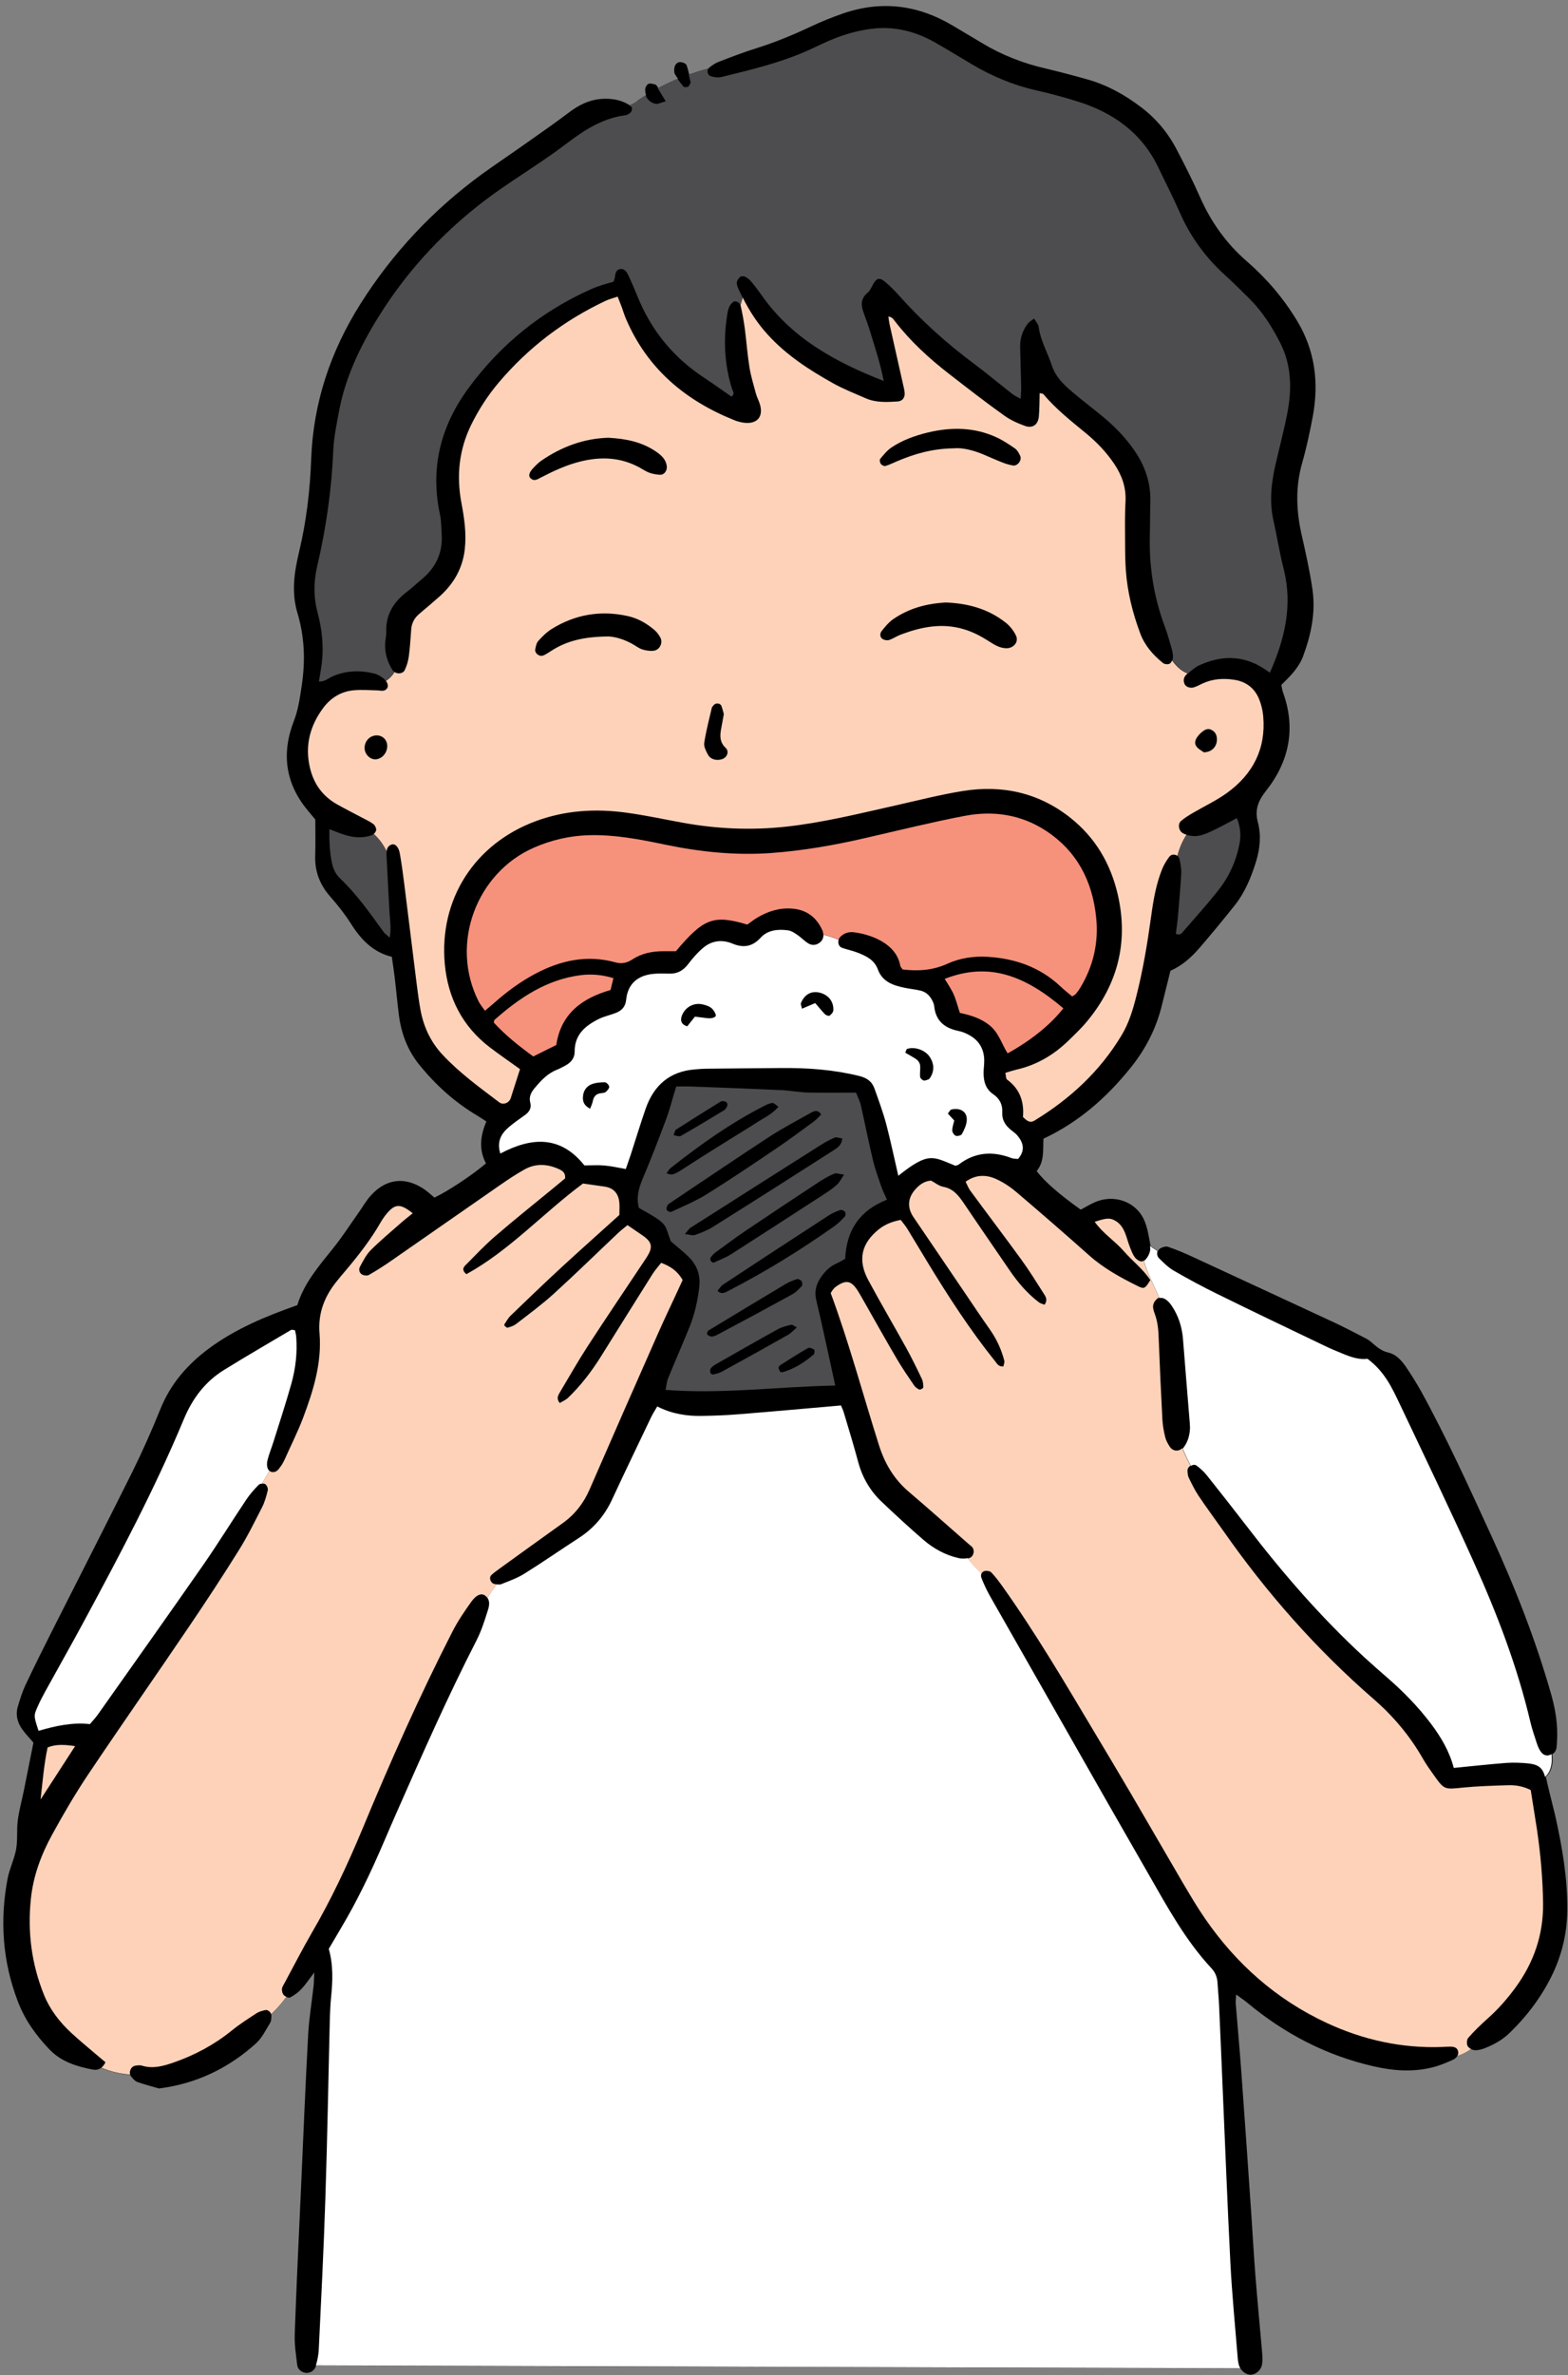
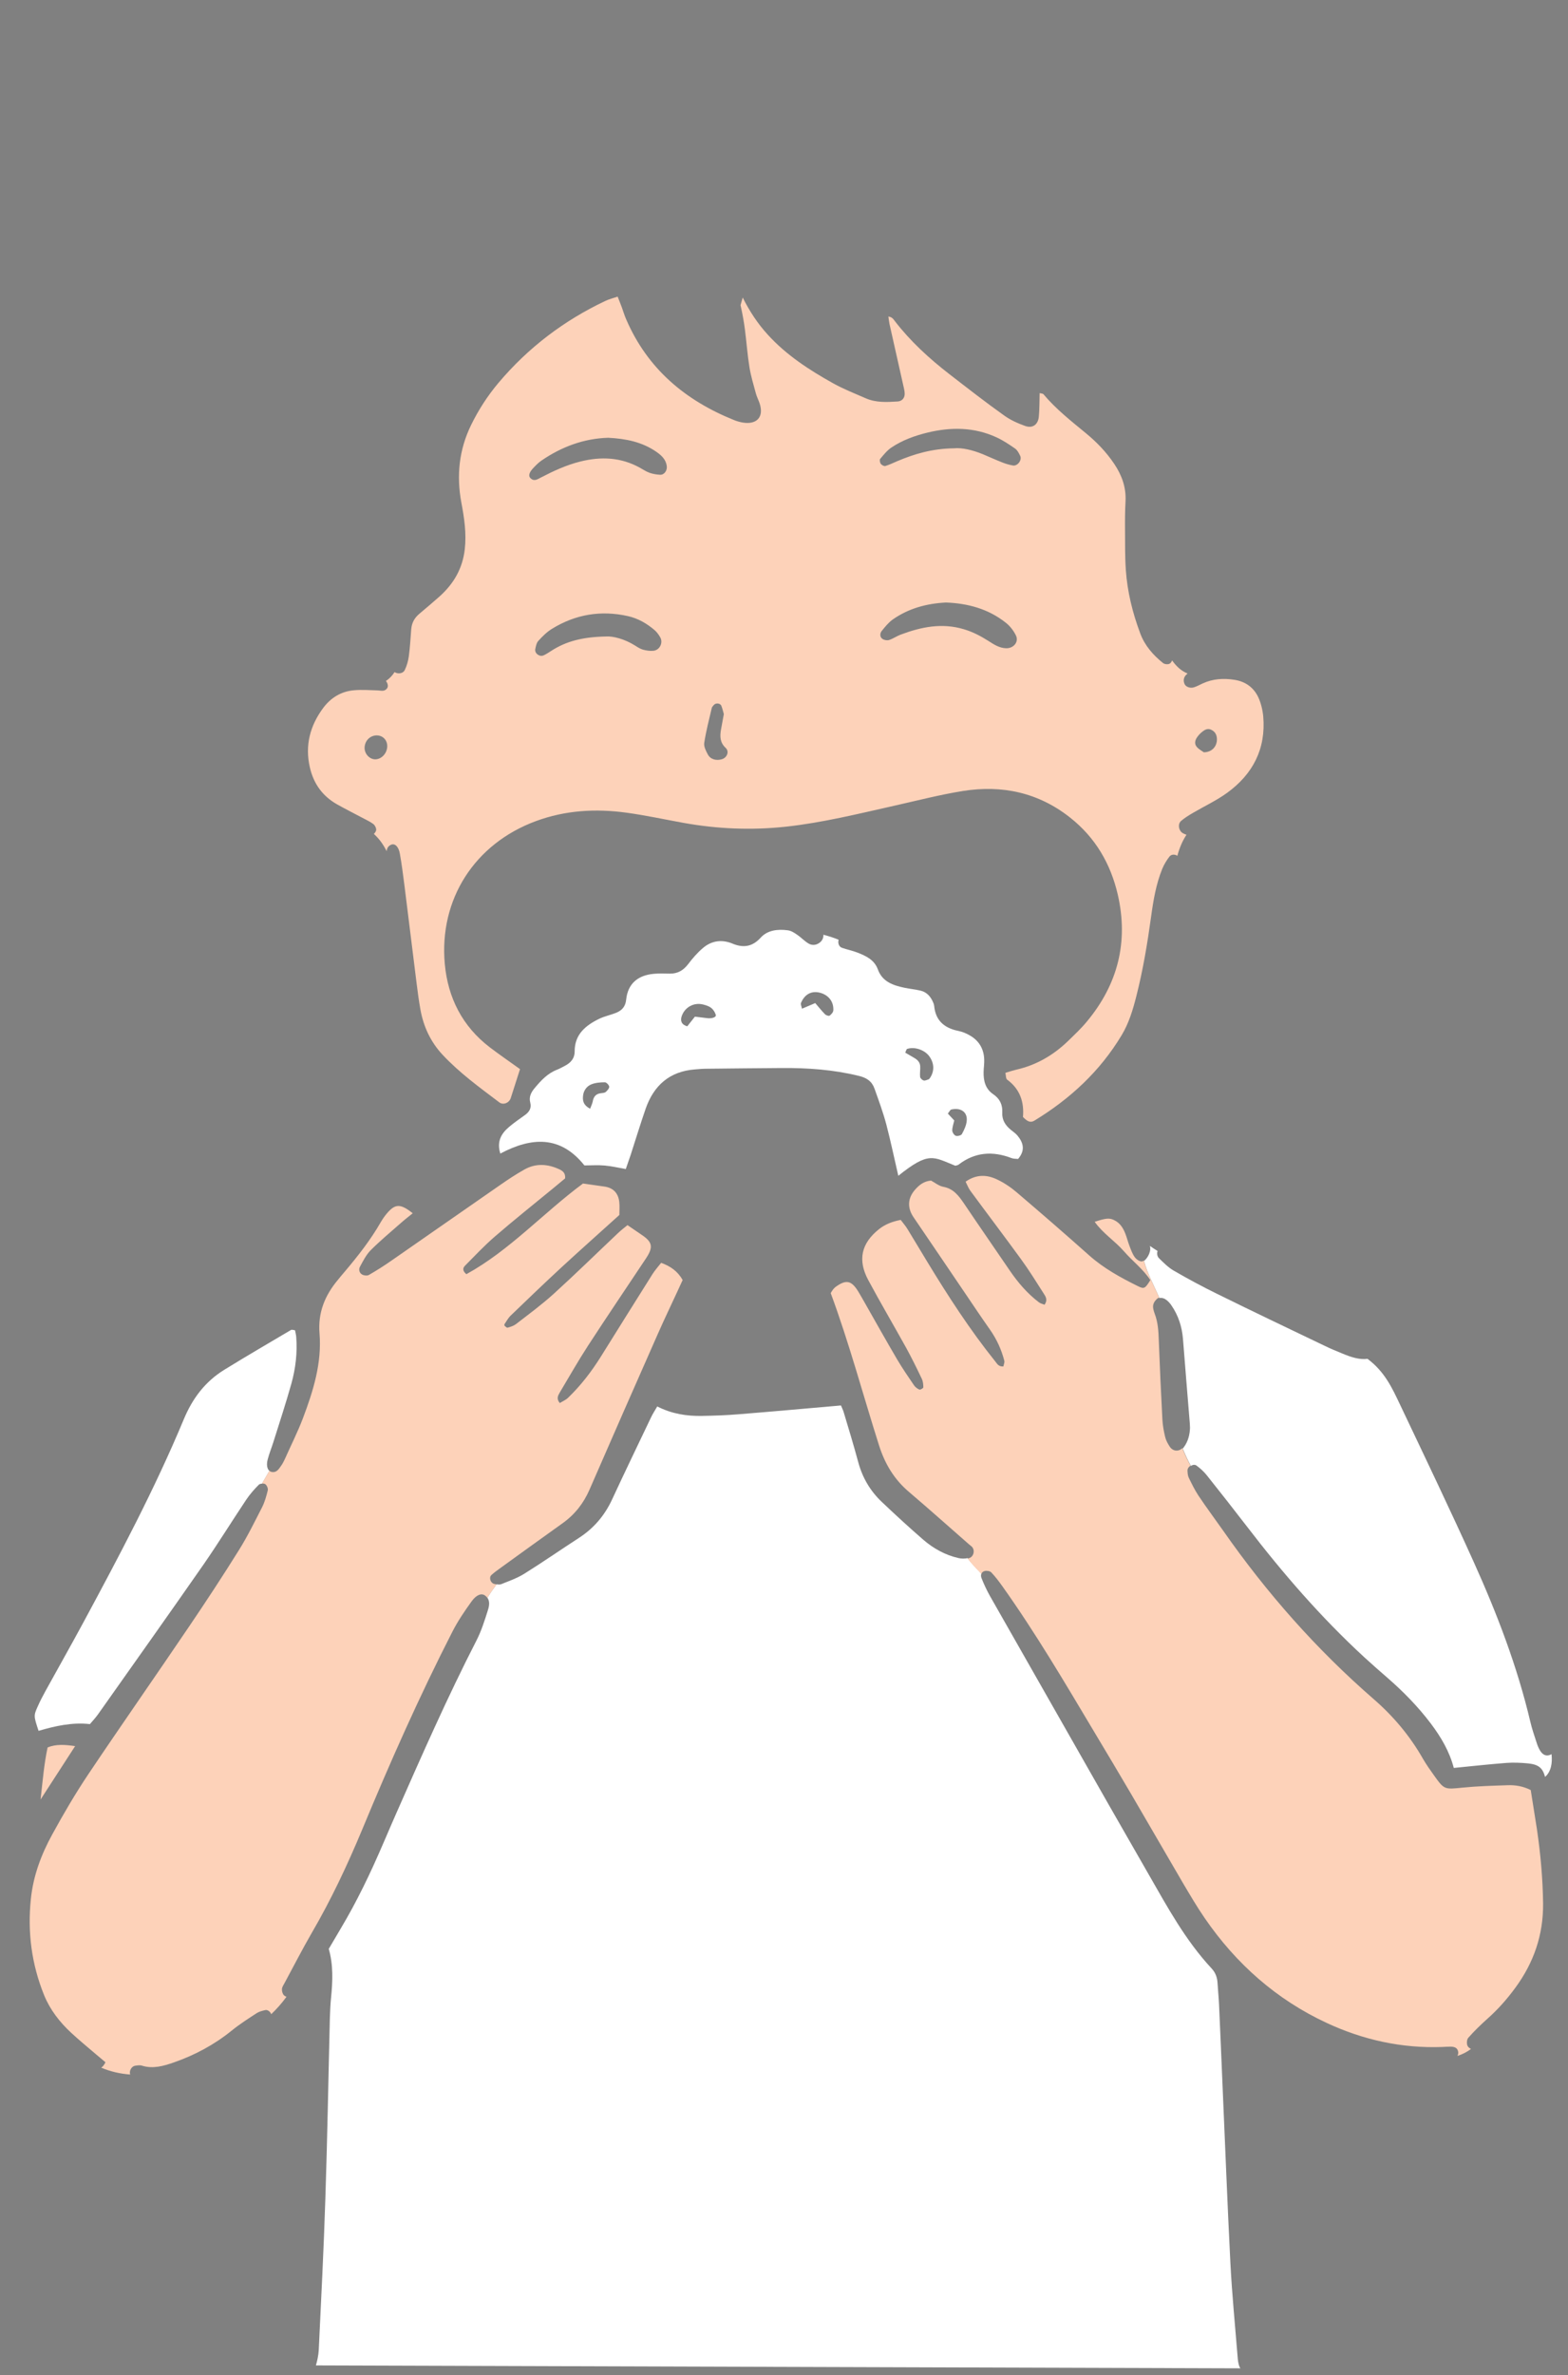
<svg xmlns="http://www.w3.org/2000/svg" height="236.3" preserveAspectRatio="xMidYMid meet" version="1.0" viewBox="-0.3 -0.6 156.1 236.3" width="156.1" zoomAndPan="magnify">
  <rect x="-0.3" y="-0.6" width="156.1" height="236.3" fill="#808080" stroke="none" />
  <g id="change1_1">
-     <path d="M155.73,189.42c-0.02,2.2-0.49,4.28-1.42,6.27c-1.06,2.25-2.53,4.21-4.31,5.94c-0.7,0.68-1.53,1.15-2.43,1.51 c-0.33,0.13-0.7,0.24-1.04,0.22c-0.12-0.01-0.27-0.05-0.4-0.12c0,0,0,0,0,0c-0.4,0.3-0.85,0.53-1.35,0.69 c-0.1,0.18-0.28,0.31-0.47,0.4c-0.65,0.29-1.32,0.57-2.01,0.74c-1.96,0.49-3.91,0.34-5.87-0.11c-4.72-1.08-8.87-3.25-12.57-6.33 c-0.31-0.26-0.65-0.48-1.1-0.81c-0.02,0.42-0.05,0.64-0.04,0.87c0.19,2.33,0.4,4.66,0.57,6.99c0.34,4.61,0.65,9.21,0.97,13.82 c0.14,2.09,0.26,4.19,0.42,6.28c0.2,2.51,0.44,5.02,0.66,7.53c0.04,0.42,0.06,0.84,0.01,1.25c-0.06,0.56-0.55,1.02-1.05,1.08 c-0.4,0.05-0.87-0.22-1.11-0.62l-92.03-0.29c-0.01,0.03-0.01,0.05-0.02,0.08c-0.13,0.43-0.57,0.68-0.97,0.65 c-0.41-0.03-0.83-0.33-0.88-0.77c-0.12-1.01-0.28-2.03-0.25-3.04c0.17-4.8,0.4-9.6,0.62-14.39c0.23-5.16,0.44-10.32,0.72-15.47 c0.09-1.61,0.36-3.22,0.54-4.83c0.04-0.34,0.03-0.68,0.07-1.34c-0.54,0.71-0.87,1.21-1.27,1.64c-0.32,0.34-0.71,0.63-1.12,0.85 c-0.08,0.05-0.24,0.02-0.38-0.04c-0.46,0.63-0.97,1.21-1.52,1.73c0,0,0,0,0-0.01c0.01,0.04,0.02,0.08,0.02,0.12 c-0.01,0.24,0,0.51-0.11,0.7c-0.44,0.71-0.81,1.51-1.41,2.06c-2.49,2.25-5.38,3.75-8.71,4.35c-0.24,0.04-0.47,0.07-0.95,0.15 c-0.59-0.17-1.39-0.37-2.17-0.65c-0.25-0.09-0.47-0.36-0.65-0.59c-0.03-0.04-0.05-0.08-0.07-0.13c0,0,0,0,0,0 c-1-0.07-1.98-0.3-2.88-0.68c0.01,0,0.01-0.01,0.02-0.01c-0.27,0.2-0.57,0.23-0.86,0.18c-1.6-0.31-3.14-0.78-4.32-2.02 c-1.34-1.4-2.45-2.95-3.14-4.78c-1.52-3.97-1.8-8.06-1.01-12.21c0.19-0.99,0.67-1.93,0.85-2.93c0.16-0.93,0.04-1.91,0.16-2.85 c0.13-1.01,0.41-2,0.61-2.99c0.32-1.58,0.63-3.17,0.95-4.75c-0.39-0.45-0.76-0.84-1.07-1.26c-0.53-0.71-0.74-1.51-0.47-2.38 c0.21-0.69,0.42-1.38,0.72-2.03c0.87-1.84,1.78-3.67,2.7-5.49c2.65-5.25,5.33-10.48,7.95-15.74c1.01-2.04,1.94-4.13,2.79-6.24 c1.02-2.54,2.69-4.47,4.88-6.09c2.65-1.95,5.62-3.18,8.77-4.29c0.66-2.18,2.16-3.91,3.59-5.69c0.9-1.12,1.68-2.34,2.51-3.51 c0.42-0.59,0.77-1.23,1.26-1.75c1.49-1.63,3.35-1.84,5.18-0.64c0.4,0.26,0.75,0.59,1.11,0.89c1.32-0.62,3.73-2.21,5.13-3.4 c-0.71-1.34-0.58-2.73,0.04-4.17c-0.32-0.2-0.6-0.4-0.9-0.58c-2.25-1.33-4.16-3.06-5.79-5.08c-1.16-1.43-1.79-3.12-2.02-4.94 c-0.16-1.25-0.27-2.51-0.42-3.76c-0.08-0.65-0.18-1.3-0.28-2.02c-1.87-0.46-3.07-1.71-4.06-3.28c-0.61-0.96-1.32-1.86-2.07-2.71 c-1.05-1.19-1.56-2.53-1.5-4.11c0.04-1.2,0.01-2.4,0.01-3.56c-0.27-0.33-0.5-0.6-0.73-0.88c-2.27-2.7-2.65-5.72-1.4-8.93 c0.44-1.14,0.59-2.27,0.77-3.45c0.38-2.48,0.3-4.89-0.42-7.29c-0.61-2.03-0.32-4.05,0.16-6.05c0.73-3.05,1.1-6.15,1.21-9.27 c0.21-5.61,1.93-10.71,4.9-15.42c3.21-5.09,7.27-9.39,12.12-12.93c1.41-1.02,2.86-1.98,4.28-2.99c1.47-1.04,2.95-2.06,4.39-3.15 c0.94-0.71,1.94-1.21,3.1-1.32c1.16-0.1,2.26,0.1,3.18,0.81c0.01,0.05,0.01,0.1,0.01,0.15c0-0.05,0-0.1-0.01-0.15 c-0.09-0.07-0.17-0.12-0.26-0.18c0.38-0.14,0.7-0.34,0.9-0.54c0.24-0.16,0.49-0.32,0.73-0.47c-0.06-0.17-0.09-0.36-0.09-0.56 c0-0.2,0.15-0.48,0.32-0.56c0.17-0.09,0.44,0,0.66,0.05c0.1,0.02,0.19,0.14,0.25,0.24c0.03,0.04,0.05,0.09,0.08,0.13 c0.66-0.35,1.31-0.66,1.96-0.93c-0.11-0.15-0.22-0.31-0.31-0.47c-0.1-0.17-0.08-0.46-0.04-0.68c0.07-0.3,0.3-0.54,0.62-0.51 c0.21,0.02,0.52,0.15,0.58,0.3c0.11,0.31,0.19,0.63,0.26,0.93c0.63-0.22,1.28-0.42,1.94-0.6c0.03-0.05,0.06-0.1,0.11-0.13 c0.29-0.21,0.59-0.42,0.92-0.54c1.23-0.47,2.46-0.95,3.72-1.34c1.84-0.58,3.6-1.3,5.34-2.12c1.08-0.51,2.19-0.96,3.32-1.35 c3.81-1.3,7.44-0.84,10.89,1.22c0.98,0.58,1.96,1.16,2.94,1.75c1.97,1.19,4.08,2,6.32,2.52c1.4,0.33,2.79,0.7,4.17,1.09 c1.99,0.56,3.76,1.56,5.39,2.81c1.45,1.11,2.6,2.49,3.45,4.11c0.8,1.54,1.6,3.09,2.3,4.68c1.1,2.52,2.63,4.69,4.72,6.5 c1.96,1.7,3.62,3.65,4.98,5.89c1.81,2.99,2.19,6.18,1.57,9.54c-0.29,1.53-0.61,3.06-1.04,4.56c-0.71,2.44-0.61,4.85-0.05,7.29 c0.4,1.75,0.79,3.51,1.05,5.29c0.35,2.31-0.12,4.54-0.92,6.7c-0.43,1.15-1.29,2-2.17,2.86c0.06,0.26,0.08,0.5,0.16,0.72 c1.31,3.59,0.63,6.89-1.68,9.81c-0.79,1-1.14,1.91-0.82,3.11c0.35,1.32,0.22,2.63-0.17,3.91c-0.48,1.55-1.09,3.06-2.11,4.35 c-1.16,1.46-2.34,2.89-3.56,4.3c-0.79,0.91-1.68,1.71-2.86,2.24c-0.27,1.09-0.55,2.19-0.82,3.3c-0.56,2.38-1.64,4.49-3.18,6.39 c-2.37,2.93-5.13,5.37-8.64,7.01c-0.06,1.11,0.11,2.29-0.68,3.22c0.78,1.03,2.25,2.32,4.39,3.84c0.43-0.23,0.88-0.5,1.36-0.72 c1.86-0.84,4.05-0.15,4.92,1.68c0.38,0.81,0.5,1.75,0.67,2.65c0.25,0.18,0.5,0.35,0.76,0.5c0,0,0,0,0,0c0.04-0.1,0.1-0.19,0.18-0.24 c0.23-0.14,0.58-0.25,0.81-0.17c0.85,0.29,1.68,0.64,2.49,1.02c4.68,2.16,9.35,4.33,14.03,6.5c0.92,0.43,1.83,0.9,2.73,1.37 c0.32,0.16,0.66,0.32,0.93,0.55c0.54,0.46,1.01,0.92,1.78,1.09c0.75,0.17,1.32,0.82,1.76,1.47c0.5,0.75,0.98,1.51,1.42,2.29 c2.58,4.68,4.78,9.54,7.01,14.39c2.38,5.18,4.47,10.48,6.02,15.97c0.41,1.46,0.63,2.93,0.55,4.44c-0.01,0.24-0.02,0.48-0.05,0.72 c-0.06,0.38-0.28,0.66-0.66,0.76c0.09-0.02,0.16-0.06,0.23-0.1c0.11,0.88-0.03,1.73-0.64,2.26c0.03,0.1,0.06,0.21,0.08,0.33 c0.26,1.17,0.57,2.33,0.85,3.49C155.21,183.09,155.76,186.21,155.73,189.42z" fill="inherit" />
-   </g>
+     </g>
  <g id="change2_1">
    <path d="M32.66,198.12c0.16-1.62,0.23-3.23-0.23-4.84c0.85-1.46,1.64-2.74,2.35-4.06c0.74-1.37,1.43-2.77,2.08-4.19 c0.8-1.74,1.53-3.52,2.31-5.28c2.54-5.76,5.08-11.53,7.96-17.14c0.49-0.95,0.82-2,1.14-3.02c0.13-0.4,0.22-0.87-0.05-1.24 c0.28-0.46,0.59-0.9,0.92-1.34c0.16,0.03,0.32,0.04,0.45-0.01c0.78-0.31,1.58-0.59,2.29-1.03c1.83-1.14,3.61-2.38,5.42-3.55 c1.51-0.97,2.61-2.26,3.36-3.9c1.26-2.72,2.57-5.42,3.86-8.13c0.17-0.36,0.4-0.7,0.61-1.07c1.46,0.74,2.94,0.97,4.45,0.94 c1.2-0.02,2.4-0.06,3.6-0.16c3.4-0.27,6.79-0.58,10.24-0.88c0.08,0.2,0.19,0.41,0.26,0.63c0.5,1.67,1.01,3.33,1.46,5.01 c0.42,1.55,1.2,2.88,2.36,3.97c1.35,1.28,2.72,2.54,4.13,3.76c1.01,0.87,2.17,1.51,3.48,1.81c0.29,0.07,0.62,0.07,0.92,0.01 c0.4,0.54,0.9,1.02,1.37,1.54c-0.05,0.13-0.05,0.29,0.01,0.44c0.24,0.61,0.52,1.21,0.84,1.78c3.94,6.93,7.89,13.86,11.84,20.79 c1.31,2.29,2.62,4.58,3.94,6.87c1.88,3.28,3.69,6.61,6.29,9.4c0.39,0.42,0.56,0.9,0.59,1.46c0.04,0.72,0.12,1.44,0.15,2.15 c0.12,2.7,0.24,5.39,0.35,8.09c0.26,5.87,0.48,11.75,0.78,17.62c0.16,3.11,0.47,6.22,0.72,9.33c0.02,0.3,0.06,0.6,0.15,0.88 c0.03,0.09,0.07,0.17,0.12,0.25l-92.03-0.29c0.14-0.49,0.25-1,0.28-1.5c0.24-5.04,0.5-10.07,0.66-15.11c0.2-6,0.3-12,0.45-18.01 C32.57,199.44,32.59,198.78,32.66,198.12z M26.35,144.59c0.15-0.58,0.38-1.14,0.56-1.71c0.61-1.94,1.25-3.88,1.8-5.84 c0.42-1.51,0.6-3.06,0.48-4.64c-0.02-0.23-0.08-0.45-0.12-0.66c-0.17-0.02-0.32-0.08-0.4-0.03c-2.22,1.31-4.45,2.61-6.64,3.96 c-1.9,1.17-3.17,2.85-4.03,4.92c-2.89,6.93-6.41,13.56-9.97,20.16c-1.25,2.32-2.56,4.62-3.83,6.93c-0.26,0.47-0.51,0.96-0.73,1.45 c-0.43,0.96-0.42,0.97,0.07,2.46c1.65-0.48,3.34-0.87,5.11-0.67c0.3-0.35,0.58-0.65,0.82-0.99c3.5-4.95,7.01-9.89,10.48-14.87 c1.47-2.12,2.83-4.32,4.26-6.46c0.36-0.54,0.8-1.04,1.26-1.5c0.06-0.06,0.18-0.09,0.31-0.1c0.24-0.43,0.5-0.84,0.74-1.27 C26.29,145.53,26.21,145.11,26.35,144.59z M118.83,145.21c0.38,0.28,0.74,0.61,1.03,0.98c1.35,1.69,2.68,3.39,4,5.1 c3.55,4.63,7.36,9.02,11.66,12.98c0.75,0.69,1.52,1.36,2.29,2.03c1.59,1.38,3.06,2.88,4.33,4.56c1.02,1.35,1.86,2.78,2.29,4.42 c1.91-0.19,3.57-0.37,5.24-0.5c0.71-0.05,1.44-0.02,2.16,0.05c1.04,0.11,1.44,0.44,1.69,1.34c0.6-0.53,0.74-1.39,0.64-2.26 c-0.07,0.04-0.15,0.07-0.23,0.1c-0.41,0.11-0.7-0.12-0.9-0.44c-0.16-0.25-0.27-0.54-0.36-0.82c-0.22-0.68-0.46-1.37-0.62-2.06 c-1.3-5.51-3.32-10.77-5.64-15.91c-2.37-5.25-4.86-10.44-7.33-15.64c-0.77-1.62-1.51-3.27-3.24-4.56c-0.8,0.11-1.65-0.17-2.49-0.52 c-0.61-0.25-1.22-0.5-1.81-0.79c-3.57-1.71-7.14-3.41-10.69-5.16c-1.45-0.71-2.88-1.48-4.28-2.29c-0.56-0.32-1.03-0.8-1.49-1.25 c-0.19-0.19-0.22-0.49-0.14-0.72c-0.26-0.15-0.51-0.33-0.76-0.5c0.01,0.04,0.01,0.08,0.02,0.12c0.05,0.27-0.05,0.61-0.19,0.86 c-0.1,0.18-0.25,0.39-0.42,0.51c0.33,1.27,1.01,2.47,1.53,3.69c0.17-0.04,0.41,0.01,0.56,0.1c0.25,0.15,0.47,0.38,0.63,0.62 c0.7,1.01,1.06,2.14,1.16,3.35c0.22,2.8,0.45,5.61,0.68,8.41c0.01,0.12,0.01,0.24,0.02,0.43c-0.02,0.66-0.18,1.35-0.62,1.94 c-0.03,0.05-0.07,0.08-0.11,0.12c0.24,0.59,0.51,1.17,0.82,1.74C118.43,145.11,118.66,145.08,118.83,145.21z M81.67,92.39 c0.5,0.13,1.02,0.29,1.52,0.5c-0.1,0.31,0.02,0.69,0.33,0.8c0.51,0.18,1.04,0.28,1.55,0.48c0.84,0.33,1.67,0.71,2.02,1.66 c0.45,1.25,1.53,1.6,2.67,1.84c0.52,0.11,1.06,0.16,1.58,0.28c0.63,0.15,1.02,0.6,1.26,1.18c0.05,0.11,0.09,0.23,0.1,0.34 c0.14,1.48,1.03,2.21,2.41,2.49c0.4,0.08,0.81,0.25,1.16,0.46c0.9,0.52,1.37,1.33,1.41,2.36c0.02,0.42-0.05,0.84-0.06,1.26 c-0.02,0.88,0.18,1.69,0.95,2.21c0.67,0.45,0.95,1.06,0.91,1.84c-0.04,0.73,0.31,1.26,0.84,1.7c0.23,0.19,0.49,0.36,0.68,0.59 c0.59,0.72,0.78,1.47,0.05,2.32c-0.2-0.03-0.45-0.01-0.65-0.09c-1.88-0.72-3.64-0.6-5.27,0.65c-0.09,0.07-0.22,0.08-0.33,0.11 c-2.21-0.88-2.61-1.45-5.67,1c-0.4-1.71-0.75-3.41-1.19-5.09c-0.32-1.21-0.76-2.4-1.18-3.58c-0.26-0.73-0.77-1.08-1.57-1.27 c-2.53-0.62-5.09-0.8-7.68-0.78c-2.46,0.02-4.92,0.04-7.39,0.07c-0.42,0-0.84,0.03-1.26,0.07c-2.5,0.2-4.07,1.59-4.88,3.9 c-0.53,1.53-1,3.08-1.5,4.62c-0.15,0.45-0.31,0.89-0.48,1.39c-0.74-0.13-1.42-0.29-2.11-0.35c-0.65-0.06-1.31-0.01-2.01-0.01 c-2.38-2.99-5.26-2.83-8.37-1.18c-0.37-1.19,0.08-1.98,0.86-2.64c0.5-0.43,1.05-0.8,1.59-1.19c0.43-0.31,0.67-0.69,0.53-1.23 c-0.16-0.6,0.1-1.06,0.46-1.48c0.62-0.74,1.27-1.44,2.2-1.8c0.28-0.11,0.54-0.26,0.81-0.4c0.57-0.3,0.95-0.74,0.95-1.41 c-0.01-1.7,1.08-2.59,2.43-3.25c0.53-0.26,1.14-0.38,1.69-0.6c0.59-0.24,0.94-0.62,1.01-1.33c0.16-1.53,1.12-2.4,2.73-2.55 c0.54-0.05,1.08-0.03,1.62-0.02c0.78,0.01,1.35-0.33,1.83-0.96c0.43-0.57,0.91-1.12,1.45-1.58c0.77-0.66,1.69-0.87,2.7-0.54 c0.06,0.02,0.11,0.04,0.17,0.06c1.1,0.48,2.03,0.39,2.9-0.57c0.69-0.75,1.71-0.85,2.69-0.72c0.33,0.04,0.66,0.25,0.94,0.45 c0.39,0.26,0.72,0.63,1.13,0.87c0.38,0.22,0.82,0.16,1.17-0.15C81.58,92.93,81.69,92.67,81.67,92.39z M60.35,107.51 c-0.01-0.16-0.28-0.44-0.43-0.44c-0.46,0-0.95,0.04-1.36,0.21c-0.44,0.18-0.75,0.59-0.81,1.09c-0.06,0.48-0.02,0.95,0.7,1.33 c0.12-0.32,0.22-0.52,0.26-0.73c0.08-0.46,0.31-0.75,0.79-0.81c0.17-0.02,0.38-0.03,0.51-0.13 C60.15,107.9,60.36,107.68,60.35,107.51z M70.96,100.36c-0.08-0.26-0.25-0.53-0.46-0.69c-0.22-0.18-0.53-0.27-0.81-0.34 c-0.91-0.23-1.83,0.27-2.13,1.18c-0.14,0.43-0.03,0.83,0.56,0.99c0.23-0.29,0.48-0.6,0.76-0.96c0.41,0.05,0.82,0.1,1.23,0.15 C70.59,100.75,71.03,100.59,70.96,100.36z M94.06,110.18c0.22,0.24,0.42,0.45,0.64,0.69c-0.07,0.32-0.2,0.65-0.2,0.99 c0,0.18,0.18,0.47,0.35,0.53c0.17,0.06,0.54-0.03,0.61-0.17c0.22-0.4,0.44-0.86,0.48-1.31c0.09-0.87-0.58-1.35-1.54-1.13 C94.29,109.81,94.2,110.02,94.06,110.18z M89.82,104.12c0.29,0.17,0.59,0.35,0.89,0.52c0.33,0.19,0.58,0.44,0.6,0.83 c0.02,0.36-0.05,0.72-0.01,1.07c0.02,0.13,0.21,0.31,0.35,0.35c0.14,0.04,0.33-0.06,0.49-0.11c0.05-0.02,0.09-0.07,0.13-0.12 c0.47-0.69,0.45-1.47-0.05-2.17c-0.46-0.64-1.47-0.99-2.21-0.74C89.94,103.77,89.91,103.93,89.82,104.12z M81.25,98.14 c-0.79-0.17-1.45,0.18-1.81,1.04c-0.05,0.13,0.05,0.32,0.1,0.57c0.42-0.18,0.78-0.33,1.32-0.56c0.36,0.42,0.65,0.78,0.97,1.11 c0.11,0.11,0.38,0.2,0.46,0.14c0.17-0.12,0.36-0.34,0.37-0.53C82.71,99.01,82.14,98.34,81.25,98.14z" fill="#FFF" />
  </g>
  <g id="change3_1">
-     <path d="M38.19,84.09c-0.01,0.13-0.01,0.27-0.01,0.41c0.09,1.86,0.19,3.72,0.29,5.57c0.04,0.81,0.2,1.61,0.03,2.61 c-0.31-0.28-0.51-0.41-0.63-0.59c-1.34-1.85-2.65-3.72-4.31-5.3c-0.45-0.42-0.7-0.97-0.82-1.57c-0.22-1.06-0.26-2.12-0.25-3.33 c0.56,0.21,0.98,0.39,1.42,0.53c0.93,0.31,1.88,0.4,2.82,0.06c0.06-0.02,0.13-0.07,0.19-0.13C37.46,82.85,37.88,83.44,38.19,84.09z M117.12,84.85c0.1,0.47,0.2,0.95,0.18,1.42c-0.08,1.44-0.21,2.87-0.33,4.3c-0.05,0.59-0.14,1.17-0.21,1.73 c0.48,0.2,0.63-0.12,0.8-0.31c1.14-1.31,2.31-2.61,3.39-3.97c1.1-1.38,1.82-2.96,2.15-4.7c0.16-0.85,0.09-1.66-0.27-2.53 c-0.85,0.44-1.62,0.88-2.43,1.26c-0.65,0.3-1.32,0.61-2.07,0.51c-0.17-0.02-0.34-0.06-0.5-0.11c-0.42,0.64-0.71,1.35-0.91,2.1 C117.01,84.61,117.09,84.72,117.12,84.85z M126.47,51.15c-0.43-1.93-0.19-3.82,0.25-5.7c0.38-1.64,0.81-3.26,1.13-4.91 c0.47-2.4,0.44-4.79-0.7-7.03c-0.82-1.61-1.79-3.13-3.08-4.41c-0.81-0.81-1.62-1.61-2.46-2.37c-1.94-1.77-3.43-3.83-4.48-6.24 c-0.65-1.48-1.4-2.92-2.09-4.38c-1.66-3.49-4.52-5.52-8.11-6.63c-1.32-0.41-2.65-0.77-3.99-1.07c-2.31-0.52-4.45-1.41-6.48-2.61 c-1.24-0.73-2.46-1.49-3.72-2.2c-1.93-1.09-4.01-1.61-6.23-1.34c-1.43,0.17-2.82,0.58-4.15,1.14c-0.66,0.28-1.31,0.6-1.96,0.9 c-2.85,1.31-5.89,2.03-8.91,2.77c-0.32,0.08-0.71,0.01-1.03-0.09c-0.3-0.08-0.4-0.5-0.25-0.76c-0.66,0.18-1.31,0.38-1.94,0.6 c0.07,0.29,0.13,0.56,0.19,0.82C68.32,7.84,68.28,8,68.2,8.03c-0.14,0.04-0.38,0.07-0.45-0.01c-0.21-0.25-0.42-0.51-0.61-0.78 c-0.66,0.27-1.31,0.58-1.96,0.93c0.22,0.36,0.45,0.74,0.8,1.31c-0.51,0.13-0.79,0.3-1.02,0.25c-0.5-0.12-0.84-0.43-0.99-0.86 c-0.24,0.15-0.48,0.3-0.73,0.47c-0.2,0.2-0.52,0.39-0.9,0.54c0.09,0.06,0.18,0.11,0.26,0.18c0.07,0.43-0.15,0.61-0.44,0.74 c-0.05,0.03-0.11,0.05-0.17,0.06c-2.29,0.29-4.11,1.47-5.91,2.84c-2.34,1.78-4.87,3.29-7.26,5.01C44.2,22.05,40.34,26.14,37.33,31 c-1.81,2.92-3.28,6.01-3.9,9.42c-0.23,1.24-0.49,2.48-0.55,3.73c-0.16,3.91-0.71,7.77-1.6,11.57c-0.37,1.56-0.37,3.09,0.04,4.63 c0.43,1.64,0.62,3.3,0.42,4.99c-0.07,0.59-0.18,1.17-0.29,1.86c0.57,0.03,0.92-0.31,1.31-0.49c1.38-0.62,2.79-0.65,4.22-0.3 c0.28,0.07,0.55,0.23,0.79,0.4c0.14,0.09,0.25,0.2,0.33,0.32c0.35-0.22,0.64-0.53,0.86-0.88c-0.07-0.05-0.14-0.11-0.19-0.19 c-0.48-0.78-0.76-1.63-0.73-2.56c0.01-0.42,0.13-0.84,0.11-1.25c-0.05-1.72,0.74-2.98,2.07-3.98c0.53-0.4,1-0.86,1.51-1.28 c1.38-1.16,2.06-2.63,1.94-4.44c-0.04-0.66-0.03-1.33-0.17-1.97c-1-4.64,0.08-8.82,2.85-12.58c3.19-4.34,7.26-7.63,12.19-9.83 c0.38-0.17,0.78-0.31,1.18-0.44c0.34-0.11,0.69-0.19,1.06-0.3c0.04-0.15,0.12-0.32,0.14-0.48c0.04-0.38,0.14-0.76,0.57-0.79 c0.4-0.03,0.62,0.32,0.78,0.66c0.3,0.65,0.59,1.31,0.86,1.98c1.37,3.45,3.62,6.19,6.73,8.22c0.9,0.59,1.77,1.23,2.65,1.83 c0.4-0.27,0.13-0.54,0.06-0.78c-0.73-2.33-0.86-4.71-0.51-7.12c0.09-0.6,0.15-1.19,0.71-1.56c0.34-0.04,0.54,0.13,0.63,0.37 L73.63,29c-0.14-0.27-0.27-0.54-0.39-0.81c-0.1-0.22-0.21-0.46-0.19-0.68c0.02-0.2,0.18-0.43,0.34-0.57 c0.1-0.08,0.35-0.07,0.49-0.01c0.21,0.1,0.41,0.26,0.56,0.43c0.35,0.41,0.68,0.84,0.99,1.28c2.96,4.29,7.24,6.71,12.25,8.66 c-0.37-1.86-0.87-3.32-1.32-4.8c-0.21-0.69-0.45-1.37-0.7-2.04c-0.27-0.74-0.26-1.39,0.42-1.94c0.21-0.17,0.34-0.46,0.47-0.71 c0.4-0.78,0.7-0.87,1.35-0.3c0.45,0.39,0.88,0.82,1.28,1.27c2.25,2.52,4.74,4.76,7.45,6.78c1.3,0.97,2.54,2.01,3.82,3.01 c0.22,0.18,0.49,0.3,0.86,0.51c0.02-0.49,0.06-0.84,0.05-1.19c-0.03-1.32-0.07-2.64-0.1-3.96c-0.02-0.87,0.24-1.66,0.77-2.35 c0.13-0.17,0.35-0.28,0.62-0.49c0.18,0.32,0.41,0.56,0.45,0.81c0.18,1.39,0.9,2.59,1.33,3.9c0.34,1.05,1.13,1.84,1.96,2.54 c0.87,0.74,1.77,1.44,2.66,2.15c1.37,1.09,2.61,2.3,3.6,3.75c1.05,1.53,1.62,3.2,1.57,5.07c-0.03,1.08-0.02,2.16-0.05,3.24 c-0.09,3.16,0.38,6.22,1.49,9.18c0.27,0.73,0.48,1.48,0.69,2.23c0.08,0.29,0.15,0.59,0.12,0.88c-0.01,0.07-0.03,0.16-0.06,0.24 c0.41,0.59,0.93,1.07,1.56,1.32c0.36-0.32,0.75-0.65,1.18-0.84c2.09-0.94,4.17-0.99,6.19,0.24c0.2,0.12,0.4,0.26,0.78,0.52 c1.5-3.38,2.27-6.69,1.39-10.26C127.09,54.45,126.84,52.79,126.47,51.15z M66.06,110.62c-0.75,2.02-1.53,4.03-2.37,6.02 c-0.41,0.97-0.67,1.91-0.38,2.93c3.03,1.68,2.5,1.57,3.17,3.32c0.62,0.54,1.24,1.01,1.79,1.56c0.8,0.8,1.17,1.75,1.05,2.93 c-0.16,1.44-0.48,2.83-1.03,4.17c-0.68,1.66-1.4,3.31-2.08,4.97c-0.13,0.31-0.15,0.66-0.25,1.15c5.69,0.44,11.22-0.33,16.89-0.43 c-0.15-0.71-0.27-1.28-0.4-1.85c-0.49-2.22-0.96-4.45-1.49-6.66c-0.2-0.84-0.01-1.54,0.43-2.21c0.4-0.61,0.9-1.12,1.58-1.42 c0.32-0.14,0.61-0.33,0.87-0.46c0.13-2.9,1.48-4.84,4.16-5.89c-0.21-0.49-0.43-0.91-0.58-1.35c-0.29-0.85-0.6-1.69-0.81-2.56 c-0.43-1.8-0.79-3.63-1.2-5.44c-0.1-0.45-0.32-0.87-0.49-1.3c-1.65,0-3.21,0.03-4.76-0.01c-0.9-0.02-1.79-0.2-2.68-0.24 c-2.99-0.14-5.99-0.25-8.98-0.36c-0.47-0.02-0.94,0-1.48,0C66.64,108.69,66.41,109.67,66.06,110.62z M80.73,110.96 c-1.25,0.92-2.5,1.85-3.79,2.72c-2.28,1.54-4.56,3.08-6.89,4.53c-1.11,0.69-2.33,1.19-3.52,1.75c-0.11,0.05-0.38-0.07-0.45-0.18 c-0.06-0.11-0.01-0.35,0.08-0.48c0.09-0.14,0.26-0.24,0.41-0.33c3.23-2.16,6.44-4.34,9.69-6.46c1.35-0.88,2.78-1.63,4.19-2.42 c0.3-0.16,0.66-0.34,1,0.18C81.23,110.49,81,110.76,80.73,110.96z M82.66,113.85c-3.98,2.55-7.97,5.09-11.98,7.6 c-0.55,0.35-1.18,0.59-1.79,0.81c-0.23,0.08-0.54-0.04-1.01-0.09c0.29-0.32,0.4-0.53,0.58-0.64c4.24-2.7,8.49-5.4,12.74-8.09 c0.5-0.32,1.02-0.63,1.57-0.86c0.21-0.09,0.51,0.05,0.78,0.08C83.49,113.34,83.05,113.6,82.66,113.85z M83.03,117.25 c-0.4,0.36-0.85,0.67-1.3,0.96c-3.07,1.99-6.14,3.98-9.22,5.95c-0.55,0.35-1.16,0.58-1.76,0.85c-0.06,0.03-0.23-0.08-0.28-0.17 c-0.05-0.08-0.08-0.25-0.03-0.32c0.13-0.19,0.29-0.38,0.48-0.52c1.02-0.74,2.03-1.5,3.07-2.2c2.39-1.61,4.79-3.2,7.19-4.78 c0.5-0.33,1.02-0.63,1.57-0.86c0.21-0.09,0.53,0.05,0.98,0.1C83.43,116.69,83.28,117.02,83.03,117.25z M71.68,127.2 c3.5-2.31,7.01-4.61,10.53-6.89c0.35-0.23,0.74-0.39,1.13-0.53c0.13-0.04,0.38,0.05,0.47,0.16c0.08,0.1,0.1,0.38,0.01,0.47 c-0.32,0.35-0.66,0.69-1.05,0.97c-3.38,2.39-6.9,4.56-10.58,6.45c-0.31,0.16-0.64,0.38-1.06-0.01 C71.31,127.61,71.46,127.35,71.68,127.2z M74.93,111.14c-0.7,0.46-1.42,0.88-2.13,1.33c-0.76,0.47-1.52,0.95-2.28,1.42 c-0.71,0.45-1.42,0.89-2.12,1.35c-1.71,1.11-1.71,1.11-2.35,0.88c0.16-0.2,0.27-0.41,0.45-0.55c2.92-2.3,5.94-4.45,9.26-6.14 c0.26-0.13,0.55-0.28,0.84-0.3c0.17-0.01,0.35,0.21,0.6,0.37C76.51,110.31,75.66,110.65,74.93,111.14z M70.22,131.77 c2.56-1.55,5.12-3.1,7.69-4.63c0.35-0.21,0.75-0.37,1.14-0.49c0.12-0.04,0.37,0.09,0.45,0.21c0.08,0.12,0.1,0.39,0.02,0.48 c-0.28,0.3-0.58,0.62-0.94,0.82c-2.46,1.35-4.94,2.69-7.42,4c-0.34,0.18-0.76,0.38-1.09-0.07 C70.12,131.97,70.14,131.82,70.22,131.77z M78.16,132.19c-2.19,1.24-4.39,2.46-6.6,3.67c-0.26,0.14-0.56,0.21-0.84,0.28 c-0.09,0.02-0.27-0.07-0.29-0.14c-0.04-0.15-0.05-0.37,0.03-0.47c0.14-0.18,0.35-0.32,0.56-0.44c2.03-1.16,4.06-2.32,6.11-3.45 c0.41-0.23,0.89-0.34,1.35-0.45c0.11-0.03,0.28,0.13,0.55,0.27C78.68,131.75,78.45,132.03,78.16,132.19z M67,111.78 c1.46-0.94,2.93-1.86,4.41-2.77c0.09-0.06,0.23-0.07,0.35-0.06c0.11,0.01,0.24,0.07,0.3,0.15c0.06,0.08,0.08,0.24,0.04,0.32 c-0.07,0.16-0.17,0.34-0.31,0.43c-1.43,0.87-2.87,1.73-4.32,2.56c-0.15,0.09-0.43-0.04-0.71-0.07 C66.85,112.09,66.88,111.86,67,111.78z M77.21,135.49c-0.01-0.09,0.09-0.24,0.18-0.29c0.91-0.58,1.82-1.16,2.75-1.69 c0.14-0.08,0.44,0.04,0.61,0.16c0.07,0.05,0.05,0.4-0.05,0.48c-0.91,0.78-1.91,1.42-3.08,1.76c-0.05,0.02-0.12-0.01-0.24-0.02 C77.33,135.78,77.23,135.64,77.21,135.49z" fill="#4D4D4F" />
-   </g>
+     </g>
  <g id="change4_1">
-     <path d="M107.23,97.69c-0.12,0.2-0.27,0.4-0.42,0.58c-0.07,0.09-0.19,0.14-0.37,0.26c-0.39-0.33-0.81-0.65-1.19-1.02 c-2.02-1.89-4.48-2.75-7.19-2.92c-1.39-0.09-2.8,0.12-4.05,0.69c-1.43,0.65-2.87,0.75-4.44,0.57c-0.07-0.1-0.22-0.24-0.25-0.39 c-0.4-2.27-3.08-3.14-4.67-3.32c-0.47-0.05-0.95,0.1-1.31,0.48c-0.07,0.07-0.12,0.16-0.15,0.26c-0.51-0.21-1.02-0.37-1.52-0.5 c-0.01-0.14-0.04-0.29-0.1-0.43c-0.59-1.31-1.59-2.06-3.05-2.16c-1.24-0.09-2.37,0.27-3.43,0.9c-0.36,0.21-0.68,0.47-0.99,0.69 c-3.36-1-4.35-0.63-7.11,2.65c-0.4,0-0.81,0-1.23,0c-1.1,0-2.16,0.2-3.09,0.81c-0.54,0.35-1.07,0.48-1.7,0.3 c-2.82-0.78-5.47-0.2-7.99,1.14c-1.49,0.79-2.84,1.79-4.1,2.91c-0.26,0.23-0.53,0.45-0.9,0.76c-0.25-0.36-0.48-0.62-0.63-0.92 c-2.92-5.78-0.17-12.84,5.52-15.31c1.72-0.75,3.51-1.17,5.4-1.23c2.61-0.08,5.13,0.41,7.66,0.94c3.48,0.72,7,1.09,10.55,0.83 c3.17-0.23,6.3-0.78,9.41-1.5c3.27-0.75,6.53-1.56,9.82-2.19c2.86-0.55,5.63-0.15,8.12,1.48c3.08,2.02,4.61,4.98,4.99,8.56 C109.1,93.14,108.55,95.52,107.23,97.69z M93.75,96.78c0.3,0.51,0.64,0.99,0.88,1.52c0.26,0.59,0.41,1.22,0.63,1.87 c1.06,0.22,2.08,0.53,2.94,1.22c0.92,0.73,1.22,1.86,1.81,2.8c2.29-1.25,4.29-2.86,5.55-4.48C101.81,96.52,98.22,95.04,93.75,96.78z M57.53,96.41c-3.41,0.43-6.11,2.25-8.6,4.45c-0.04,0.03-0.03,0.11-0.07,0.27c1.17,1.28,2.55,2.37,3.93,3.37 c0.83-0.41,1.57-0.78,2.29-1.14c0.47-3.17,2.63-4.67,5.4-5.47c0.1-0.43,0.19-0.76,0.29-1.18C59.65,96.37,58.61,96.28,57.53,96.41z" fill="#F6917C" />
-   </g>
+     </g>
  <g id="change5_1">
    <path d="M116.39,65.1c-0.06,0.14-0.15,0.28-0.26,0.33c-0.17,0.09-0.5,0.05-0.65-0.07c-0.99-0.8-1.82-1.74-2.27-2.96 c-0.76-2.03-1.28-4.13-1.43-6.3c-0.09-1.32-0.07-2.64-0.08-3.96c-0.01-0.96,0-1.92,0.05-2.88c0.07-1.38-0.37-2.59-1.13-3.72 c-0.78-1.16-1.73-2.15-2.8-3.03c-1.48-1.22-3-2.41-4.24-3.89c-0.06-0.07-0.22-0.07-0.38-0.11c-0.02,0.79-0.01,1.56-0.08,2.33 c-0.07,0.8-0.62,1.21-1.38,0.93c-0.73-0.26-1.46-0.59-2.08-1.04C97.8,39.41,96,38,94.2,36.61c-2-1.55-3.86-3.25-5.41-5.26 c-0.15-0.19-0.26-0.41-0.65-0.46c0.04,0.24,0.06,0.49,0.11,0.73c0.47,2.11,0.95,4.21,1.42,6.32c0.04,0.18,0.08,0.35,0.09,0.53 c0.05,0.47-0.22,0.84-0.69,0.87c-1.08,0.07-2.17,0.13-3.19-0.32c-1.1-0.48-2.22-0.92-3.26-1.5c-2.36-1.32-4.62-2.78-6.47-4.81 c-1.03-1.12-1.84-2.37-2.51-3.71l-0.22,0.77c0.01,0.04,0.03,0.07,0.03,0.11c0.17,0.76,0.31,1.53,0.41,2.3 c0.16,1.25,0.25,2.51,0.45,3.75c0.14,0.88,0.41,1.75,0.64,2.61c0.09,0.34,0.27,0.67,0.38,1.01c0.43,1.32-0.27,2.11-1.67,1.89 c-0.29-0.05-0.59-0.13-0.86-0.24c-4.88-1.96-8.64-5.11-10.76-10.03c-0.17-0.38-0.29-0.79-0.43-1.18c-0.12-0.33-0.26-0.66-0.42-1.08 c-0.45,0.15-0.85,0.25-1.21,0.42c-4.13,1.95-7.69,4.65-10.64,8.14c-1.09,1.29-2,2.7-2.74,4.21c-1.2,2.46-1.47,5.03-0.97,7.72 c0.29,1.53,0.52,3.06,0.34,4.65c-0.22,1.9-1.09,3.4-2.47,4.65c-0.67,0.6-1.36,1.18-2.05,1.76c-0.49,0.41-0.76,0.91-0.81,1.54 c-0.07,0.9-0.12,1.8-0.24,2.69c-0.06,0.46-0.2,0.94-0.4,1.36c-0.17,0.37-0.69,0.43-1.02,0.21c-0.22,0.35-0.51,0.66-0.86,0.88 c0.2,0.26,0.25,0.55,0.12,0.73c-0.26,0.37-0.63,0.22-0.98,0.21c-0.78-0.02-1.56-0.08-2.33-0.01c-1.26,0.11-2.29,0.74-3.04,1.74 c-1.32,1.77-1.85,3.74-1.34,5.94c0.37,1.61,1.25,2.84,2.69,3.66c0.84,0.47,1.69,0.9,2.54,1.35c0.37,0.2,0.76,0.37,1.09,0.62 c0.16,0.12,0.3,0.41,0.28,0.6c-0.02,0.12-0.11,0.27-0.23,0.38c0.54,0.49,0.96,1.08,1.27,1.72c0.03-0.27,0.14-0.52,0.46-0.65 c0.37-0.15,0.74,0.2,0.86,0.91c0.18,1,0.31,2.02,0.44,3.03c0.41,3.27,0.81,6.55,1.22,9.82c0.11,0.89,0.23,1.79,0.39,2.67 c0.31,1.69,1.01,3.19,2.19,4.46c1.69,1.81,3.69,3.26,5.65,4.74c0.4,0.31,1,0.06,1.15-0.43c0.3-0.95,0.61-1.9,0.92-2.87 c-0.97-0.7-2.01-1.41-3.01-2.17c-2.73-2.09-4.17-4.92-4.48-8.3c-0.58-6.44,2.98-11.95,9.06-14.2c2.95-1.09,5.97-1.26,9.04-0.84 c1.9,0.26,3.78,0.67,5.66,1.01c3.39,0.61,6.78,0.75,10.21,0.38c3.65-0.4,7.19-1.28,10.76-2.08c2.28-0.51,4.55-1.1,6.85-1.47 c3.9-0.62,7.52,0.15,10.68,2.65c2.51,1.98,4.03,4.59,4.74,7.66c1.08,4.7,0.01,8.92-3.08,12.63c-0.57,0.69-1.23,1.31-1.88,1.94 c-1.45,1.4-3.15,2.39-5.13,2.84c-0.34,0.08-0.68,0.19-1.1,0.32c0.06,0.27,0.04,0.58,0.18,0.68c1.29,0.94,1.7,2.25,1.57,3.71 c0.38,0.38,0.69,0.64,1.16,0.35c3.54-2.16,6.51-4.9,8.66-8.48c0.72-1.19,1.12-2.52,1.46-3.86c0.67-2.62,1.11-5.28,1.48-7.96 c0.22-1.61,0.49-3.21,1.1-4.72c0.18-0.44,0.43-0.85,0.72-1.23c0.19-0.25,0.55-0.25,0.79-0.08c0.2-0.75,0.49-1.46,0.91-2.1 c-0.12-0.04-0.23-0.08-0.34-0.14c-0.44-0.23-0.56-0.92-0.2-1.23c0.36-0.31,0.77-0.56,1.18-0.8c1.14-0.67,2.35-1.23,3.41-2 c2.56-1.86,3.87-4.38,3.59-7.6c-0.06-0.64-0.22-1.31-0.49-1.9c-0.46-0.98-1.28-1.57-2.37-1.74c-1.08-0.17-2.15-0.11-3.17,0.36 c-0.27,0.13-0.54,0.27-0.82,0.37c-0.37,0.14-0.81,0-0.96-0.27c-0.19-0.36-0.11-0.74,0.17-0.99c0.04-0.03,0.08-0.07,0.11-0.1 C117.31,66.16,116.8,65.69,116.39,65.1z M37.01,74.94c-0.58-0.03-1.07-0.62-1.01-1.24c0.06-0.64,0.54-1.11,1.16-1.14 c0.64-0.02,1.12,0.47,1.09,1.12C38.22,74.38,37.64,74.97,37.01,74.94z M64.76,64.14c-0.34,0.04-0.71-0.02-1.05-0.11 c-0.28-0.08-0.54-0.25-0.79-0.41c-1.05-0.66-2.19-0.94-2.85-0.9c-2.33,0.04-3.99,0.46-5.49,1.43c-0.25,0.16-0.5,0.33-0.77,0.45 c-0.4,0.18-0.91-0.21-0.82-0.63c0.06-0.29,0.12-0.62,0.31-0.82c0.4-0.44,0.83-0.87,1.33-1.18c2.34-1.45,4.88-1.88,7.57-1.28 c1,0.22,1.89,0.73,2.67,1.4c0.22,0.19,0.4,0.44,0.55,0.7C65.74,63.32,65.39,64.07,64.76,64.14z M65.4,46.63 c-0.35-0.02-0.71-0.08-1.05-0.2c-0.33-0.12-0.64-0.33-0.95-0.5c-1.88-1.04-3.85-1.13-5.91-0.62c-1.41,0.35-2.7,0.95-3.97,1.61 c-0.31,0.16-0.63,0.39-0.98,0.08c-0.27-0.23-0.18-0.6,0.28-1.07c0.25-0.26,0.5-0.52,0.8-0.72c2.02-1.38,4.23-2.19,6.63-2.26 c1.77,0.09,3.39,0.42,4.81,1.41c0.5,0.35,0.93,0.75,1.02,1.4C66.14,46.21,65.83,46.66,65.4,46.63z M71.57,74.93 c-0.56,0.17-1.14,0.02-1.4-0.47c-0.19-0.35-0.42-0.8-0.36-1.16c0.18-1.17,0.48-2.32,0.75-3.47c0.02-0.11,0.13-0.19,0.2-0.29 c0.18-0.23,0.64-0.2,0.75,0.07c0.11,0.27,0.17,0.55,0.25,0.83c-0.1,0.54-0.2,1.07-0.29,1.59c-0.11,0.66-0.09,1.25,0.48,1.78 C72.33,74.18,72.07,74.78,71.57,74.93z M99.88,63.89c-0.7-0.01-1.25-0.39-1.8-0.74c-0.76-0.48-1.54-0.89-2.42-1.15 c-2.19-0.66-4.26-0.23-6.31,0.54c-0.39,0.15-0.74,0.4-1.14,0.53c-0.19,0.06-0.48,0.01-0.65-0.1c-0.29-0.2-0.27-0.56-0.08-0.8 c0.33-0.41,0.68-0.85,1.11-1.15c1.56-1.09,3.34-1.58,5.28-1.68c2.15,0.08,4.21,0.62,5.96,2.01c0.41,0.32,0.76,0.77,0.99,1.23 C101.17,63.23,100.63,63.9,99.88,63.89z M100.55,45.71c-0.35-0.06-0.7-0.16-1.03-0.29c-0.67-0.26-1.32-0.56-1.99-0.84 c-1.01-0.41-2.05-0.66-2.86-0.58c-2.18,0.03-3.95,0.56-5.67,1.29c-0.38,0.16-0.76,0.35-1.16,0.47c-0.12,0.04-0.36-0.09-0.45-0.21 c-0.09-0.12-0.14-0.4-0.07-0.49c0.34-0.4,0.68-0.84,1.11-1.13c1.1-0.74,2.35-1.19,3.63-1.5c2.33-0.56,4.64-0.54,6.85,0.48 c0.65,0.3,1.25,0.7,1.84,1.11c0.23,0.16,0.38,0.45,0.51,0.72C101.47,45.16,101.01,45.78,100.55,45.71z M118.9,72.71 c0.14-0.19,0.3-0.37,0.49-0.51c0.28-0.23,0.59-0.39,0.97-0.16c0.35,0.2,0.48,0.51,0.49,0.89c0.01,0.74-0.51,1.31-1.31,1.31 c-0.17-0.13-0.49-0.29-0.7-0.54C118.57,73.38,118.68,73.01,118.9,72.71z M67.66,126.74c-0.17,0.36-0.34,0.74-0.51,1.11 c-0.65,1.41-1.33,2.82-1.96,4.25c-2.28,5.16-4.55,10.32-6.8,15.49c-0.59,1.36-1.46,2.47-2.66,3.33c-2.1,1.5-4.19,3.01-6.28,4.52 c-0.29,0.21-0.58,0.42-0.84,0.66c-0.25,0.24-0.08,0.78,0.28,0.87c0.08,0.02,0.16,0.04,0.25,0.05c-0.33,0.44-0.64,0.88-0.92,1.34 c-0.06-0.08-0.13-0.16-0.23-0.23c-0.34-0.25-0.84-0.11-1.34,0.58c-0.7,0.97-1.38,1.97-1.92,3.03c-3.28,6.41-6.2,12.99-8.96,19.64 c-1.48,3.55-3.11,7.02-5.05,10.34c-0.93,1.61-1.78,3.27-2.66,4.9c-0.11,0.21-0.27,0.43-0.29,0.65c-0.02,0.21,0.06,0.49,0.2,0.63 c0.06,0.06,0.15,0.11,0.25,0.15c-0.46,0.63-0.97,1.21-1.52,1.73c-0.07-0.24-0.37-0.47-0.59-0.41c-0.29,0.07-0.59,0.14-0.83,0.29 c-0.85,0.55-1.71,1.1-2.5,1.74c-1.74,1.41-3.68,2.45-5.78,3.18c-1.01,0.35-2.06,0.66-3.16,0.32c-0.21-0.07-0.47-0.03-0.7,0.01 c-0.36,0.06-0.6,0.53-0.48,0.87c-1-0.07-1.98-0.3-2.88-0.68c0.16-0.11,0.3-0.29,0.42-0.54c-0.31-0.26-0.62-0.52-0.94-0.79 c-0.82-0.7-1.66-1.39-2.45-2.12c-1.16-1.07-2.12-2.3-2.72-3.77c-1.24-3.06-1.66-6.25-1.32-9.53c0.23-2.31,1.03-4.45,2.13-6.45 c1.12-2.05,2.31-4.08,3.61-6.02c3.31-4.93,6.72-9.8,10.05-14.72c1.68-2.48,3.33-4.99,4.92-7.54c0.86-1.37,1.57-2.83,2.31-4.27 c0.27-0.53,0.43-1.12,0.57-1.69c0.04-0.18-0.09-0.5-0.25-0.61c-0.08-0.05-0.21-0.07-0.33-0.06c0.24-0.43,0.5-0.84,0.74-1.27 c0.06,0.05,0.12,0.09,0.2,0.11c0.52,0.11,0.74-0.29,0.98-0.63c0.14-0.2,0.25-0.41,0.35-0.63c0.61-1.37,1.29-2.71,1.82-4.11 c1.02-2.7,1.88-5.46,1.64-8.41c-0.17-2.05,0.53-3.77,1.81-5.3c0.23-0.28,0.45-0.56,0.69-0.83c1.32-1.56,2.58-3.16,3.6-4.94 c0.18-0.31,0.39-0.61,0.62-0.88c0.82-0.96,1.34-0.97,2.56,0c-0.42,0.34-0.85,0.67-1.24,1.02c-0.99,0.87-2.01,1.72-2.94,2.65 c-0.45,0.45-0.76,1.07-1.07,1.64c-0.15,0.27-0.08,0.63,0.22,0.79c0.18,0.1,0.5,0.13,0.66,0.04c0.78-0.45,1.54-0.93,2.28-1.45 c3.6-2.49,7.19-5.01,10.79-7.5c0.79-0.55,1.59-1.08,2.43-1.55c1.13-0.63,2.3-0.55,3.45-0.02c0.32,0.15,0.64,0.35,0.59,0.91 c-0.35,0.29-0.76,0.63-1.17,0.97c-1.95,1.6-3.92,3.17-5.83,4.82c-1.04,0.9-1.99,1.91-2.96,2.89c-0.24,0.24-0.27,0.52,0.13,0.85 c4.3-2.36,7.63-6.07,11.61-9.02c0.69,0.1,1.4,0.2,2.11,0.3c0.9,0.12,1.4,0.65,1.5,1.53c0.05,0.41,0.01,0.82,0.01,1.3 c-1.9,1.72-3.83,3.43-5.73,5.18c-1.72,1.59-3.41,3.21-5.09,4.83c-0.25,0.24-0.42,0.57-0.62,0.86c-0.02,0.04,0,0.14,0.03,0.17 c0.09,0.07,0.21,0.2,0.29,0.17c0.28-0.08,0.58-0.17,0.81-0.34c1.28-0.99,2.59-1.95,3.79-3.04c2.18-1.98,4.28-4.04,6.42-6.06 c0.3-0.28,0.63-0.53,0.91-0.76c0.51,0.35,0.95,0.65,1.39,0.95c1.1,0.73,1.2,1.23,0.45,2.36c-1.93,2.9-3.88,5.78-5.78,8.7 c-0.98,1.51-1.87,3.08-2.79,4.62c-0.18,0.31-0.38,0.63-0.01,1.07c0.27-0.17,0.59-0.3,0.82-0.52c1.26-1.21,2.32-2.59,3.25-4.07 c1.72-2.75,3.43-5.5,5.16-8.24c0.25-0.39,0.56-0.74,0.86-1.12C66.45,125.37,67.16,125.86,67.66,126.74z M153.32,188.77 c0.03,3.12-0.93,5.89-2.77,8.39c-0.82,1.12-1.73,2.15-2.77,3.07c-0.67,0.6-1.32,1.23-1.91,1.9c-0.15,0.17-0.18,0.61-0.06,0.82 c0.06,0.11,0.19,0.21,0.33,0.29c-0.4,0.3-0.85,0.53-1.35,0.69c0.07-0.13,0.11-0.28,0.07-0.45c-0.09-0.43-0.48-0.48-0.85-0.47 c-0.24,0-0.48,0.02-0.72,0.03c-4.03,0.15-7.88-0.7-11.51-2.39c-5.01-2.33-9.02-5.88-12.14-10.42c-0.78-1.13-1.48-2.33-2.18-3.51 c-1.73-2.95-3.43-5.91-5.16-8.86c-1.21-2.07-2.45-4.13-3.68-6.19c-2.92-4.89-5.81-9.8-9.12-14.45c-0.35-0.49-0.71-0.97-1.12-1.4 c-0.13-0.13-0.45-0.18-0.65-0.13c-0.17,0.04-0.28,0.15-0.34,0.29c-0.48-0.51-0.97-1-1.37-1.54c0.04-0.01,0.08-0.01,0.12-0.02 c0.5-0.12,0.66-0.81,0.3-1.16c-0.08-0.08-0.19-0.15-0.28-0.23c-1.99-1.74-3.96-3.5-5.97-5.21c-1.46-1.24-2.38-2.76-2.97-4.6 c-1.61-5.07-2.98-10.21-4.82-15.18c0.09-0.14,0.15-0.25,0.22-0.34c0.07-0.09,0.16-0.19,0.25-0.26c1.07-0.78,1.6-0.67,2.3,0.49 c0.22,0.36,0.42,0.73,0.63,1.09c1.07,1.88,2.12,3.76,3.22,5.63c0.52,0.88,1.1,1.72,1.67,2.56c0.13,0.19,0.34,0.35,0.54,0.43 c0.09,0.04,0.39-0.14,0.39-0.22c0-0.29-0.03-0.61-0.16-0.87c-0.49-1.03-0.99-2.05-1.54-3.05c-1.25-2.26-2.56-4.48-3.78-6.75 c-1.08-2.01-0.69-3.67,1.07-5.07c0.62-0.49,1.33-0.76,2.16-0.92c0.24,0.33,0.48,0.59,0.66,0.89c0.66,1.07,1.3,2.16,1.96,3.24 c2.09,3.44,4.27,6.81,6.8,9.96c0.18,0.22,0.31,0.52,0.8,0.49c0.03-0.18,0.14-0.4,0.09-0.58c-0.29-1.11-0.76-2.14-1.43-3.09 c-0.83-1.18-1.63-2.37-2.44-3.57c-1.72-2.53-3.43-5.07-5.16-7.6c-0.63-0.92-0.61-1.89,0.16-2.76c0.4-0.45,0.86-0.83,1.58-0.89 c0.38,0.2,0.78,0.54,1.23,0.62c1,0.19,1.51,0.87,2.03,1.63c1.51,2.24,3.05,4.46,4.57,6.69c0.82,1.2,1.75,2.29,2.91,3.17 c0.16,0.12,0.39,0.17,0.56,0.24c0.33-0.47,0.12-0.8-0.07-1.09c-0.74-1.16-1.47-2.34-2.28-3.45c-1.66-2.28-3.37-4.53-5.04-6.8 c-0.19-0.26-0.31-0.58-0.47-0.9c1.09-0.77,2.15-0.7,3.16-0.21c0.69,0.33,1.36,0.78,1.94,1.28c2.42,2.06,4.83,4.15,7.2,6.26 c1.45,1.29,3.13,2.21,4.85,3.06c0.63,0.31,0.72,0.24,1.24-0.6c-0.71-1.09-1.78-1.89-2.64-2.88c-0.9-1.03-2.09-1.77-2.9-2.92 c1.13-0.37,1.48-0.4,1.95-0.16c0.58,0.28,0.89,0.79,1.11,1.36c0.15,0.39,0.25,0.8,0.4,1.19c0.15,0.39,0.29,0.8,0.53,1.13 c0.15,0.21,0.49,0.45,0.72,0.42c0.06-0.01,0.12-0.04,0.18-0.08c0.33,1.27,1.01,2.47,1.53,3.69c-0.03,0.01-0.07,0.01-0.1,0.03 c-0.22,0.14-0.44,0.42-0.49,0.68c-0.06,0.27,0.04,0.6,0.14,0.87c0.33,0.86,0.38,1.74,0.41,2.64c0.1,2.63,0.22,5.26,0.36,7.89 c0.03,0.59,0.14,1.19,0.28,1.76c0.08,0.34,0.27,0.67,0.46,0.96c0.31,0.46,0.87,0.5,1.24,0.14c0.24,0.59,0.51,1.17,0.82,1.74 c-0.18,0.11-0.32,0.31-0.3,0.52c0.01,0.23,0.03,0.49,0.13,0.69c0.29,0.59,0.58,1.19,0.94,1.74c0.8,1.2,1.66,2.35,2.49,3.53 c4.32,6.18,9.27,11.79,14.97,16.74c1.96,1.7,3.62,3.67,4.91,5.94c0.33,0.57,0.71,1.11,1.1,1.65c1.02,1.44,1.05,1.4,2.84,1.22 c1.49-0.15,2.99-0.19,4.49-0.24c0.78-0.03,1.54,0.1,2.3,0.48c0.21,1.32,0.42,2.62,0.62,3.92 C153.07,183.86,153.29,186.31,153.32,188.77z M7.18,173.11c-1.13,1.74-2.19,3.37-3.44,5.31c0.22-1.95,0.35-3.56,0.7-5.18 C5.29,172.9,6.14,172.96,7.18,173.11z" fill="#FDD2B9" />
  </g>
</svg>